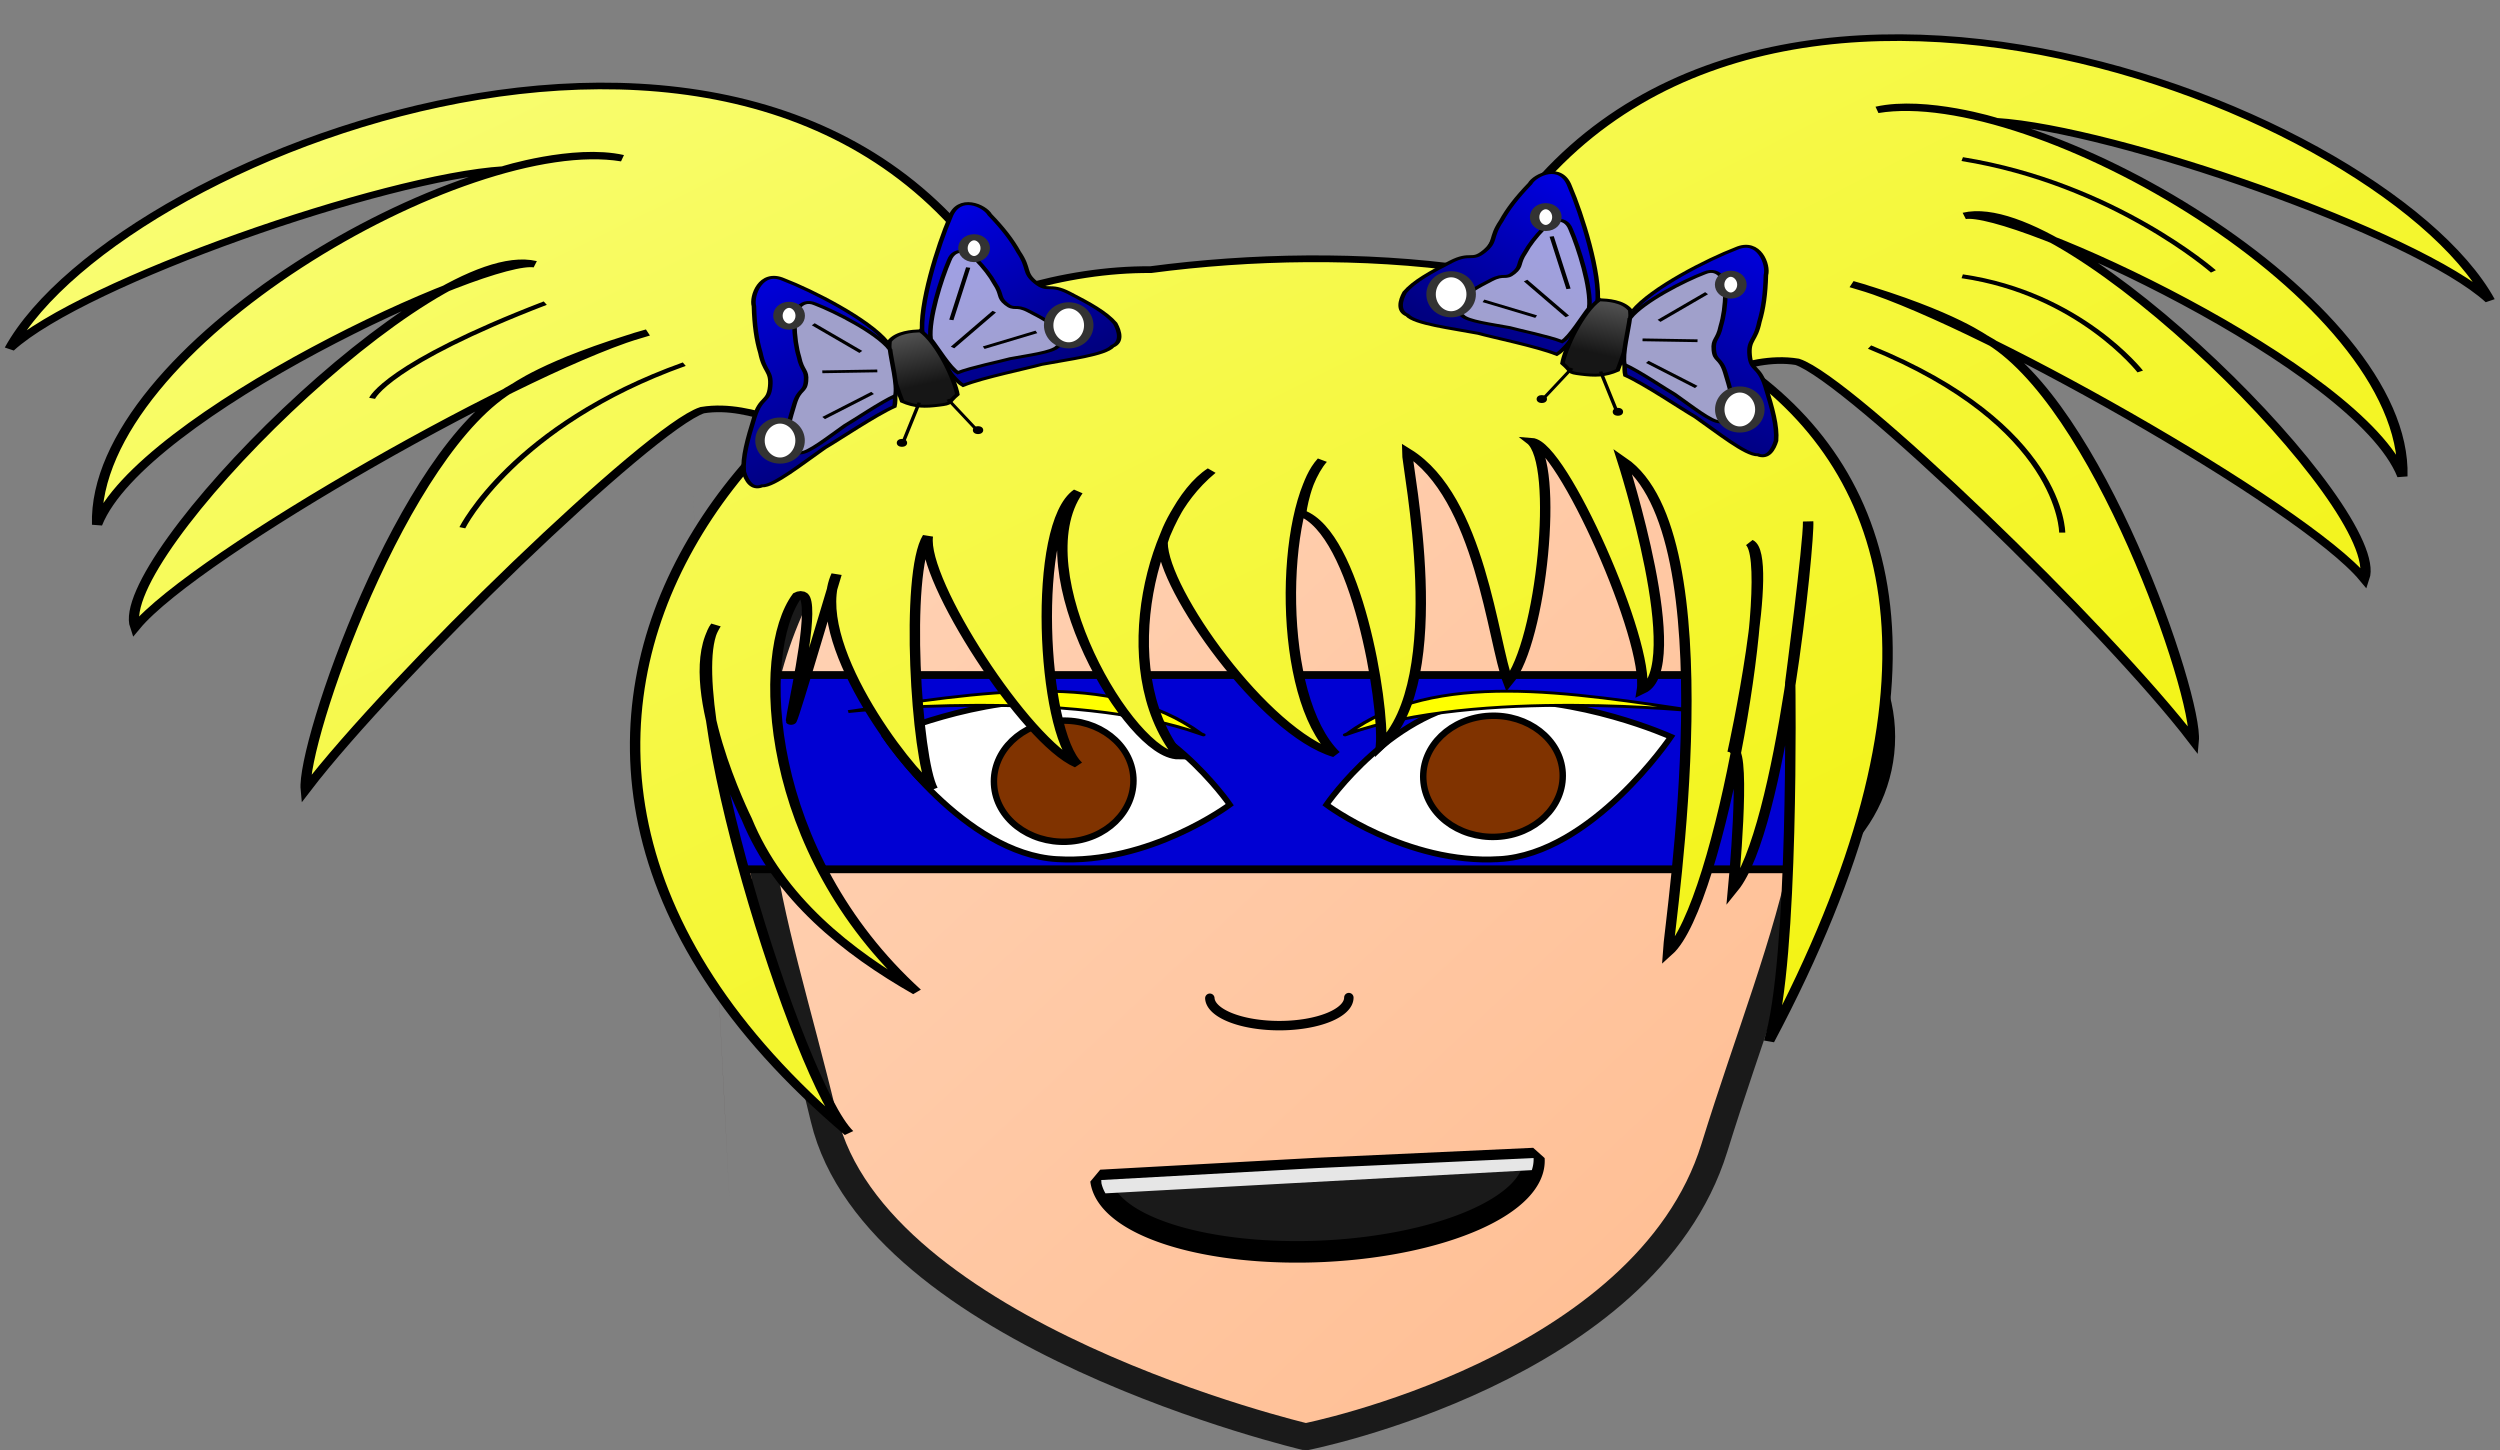
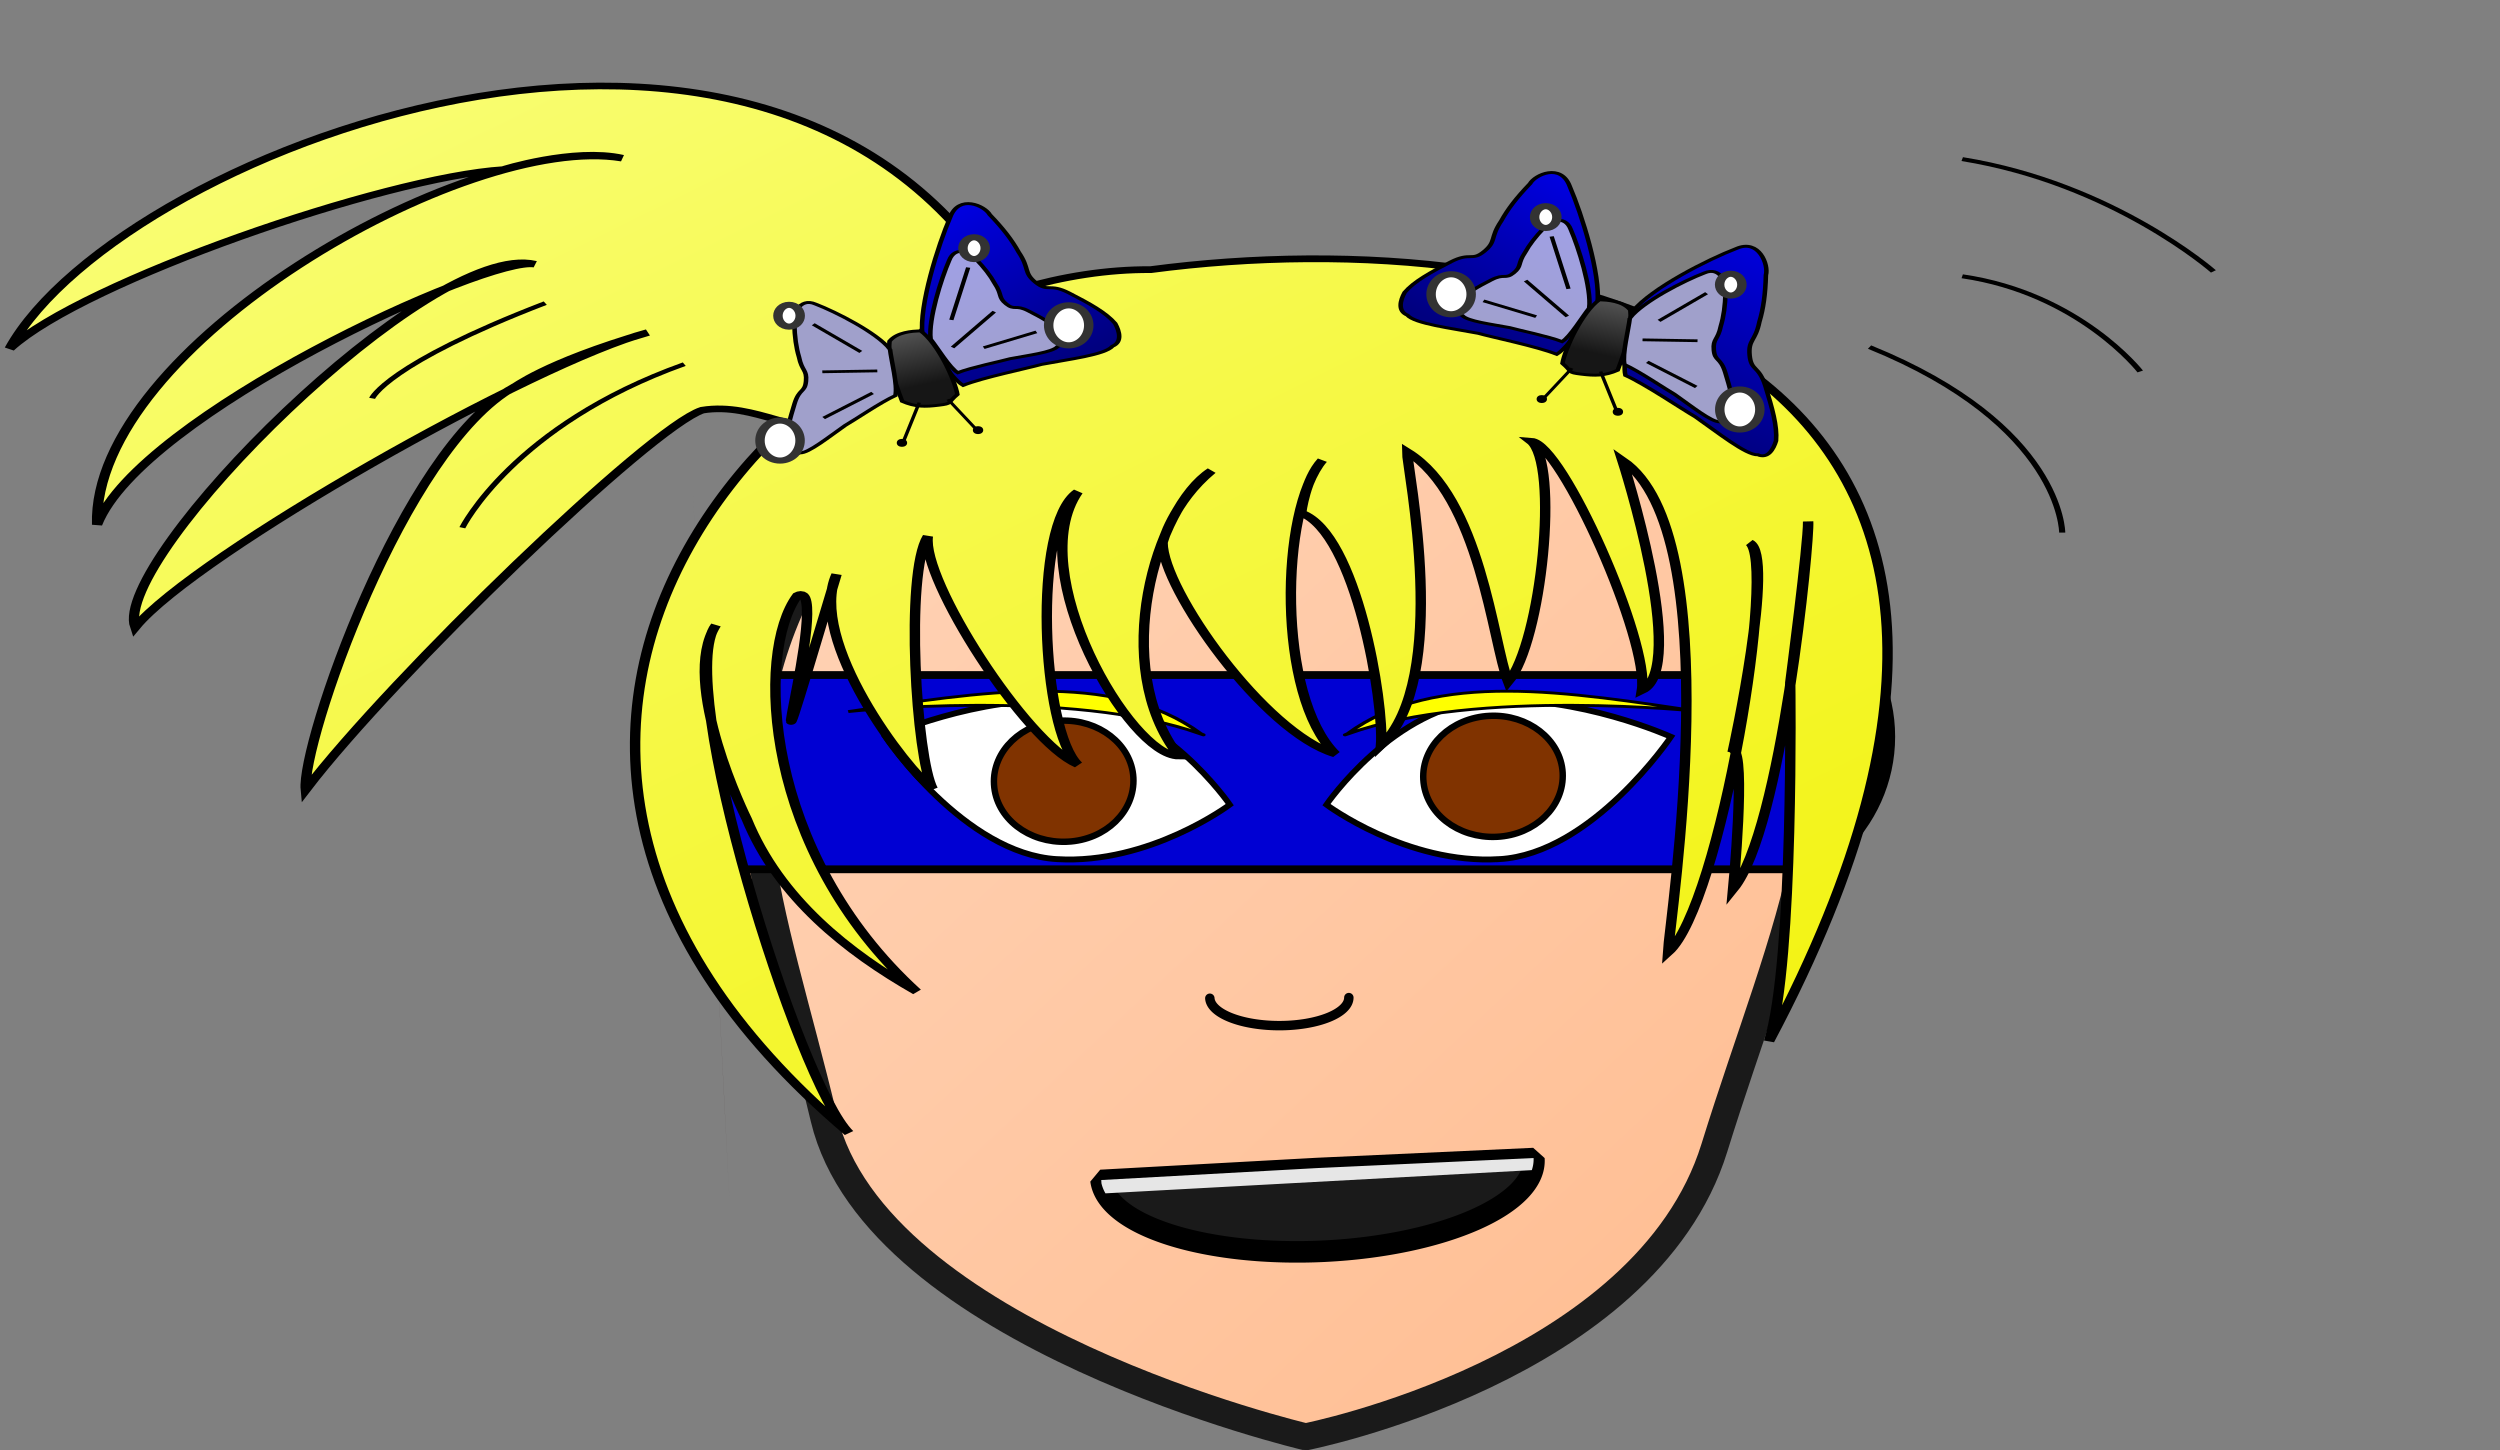
<svg xmlns="http://www.w3.org/2000/svg" xmlns:xlink="http://www.w3.org/1999/xlink" width="304.028" height="176.343" viewBox="0 0 304.028 176.343">
  <rect x="0" y="0" width="304.028" height="176.343" fill="#808080" stroke="none" />
  <defs>
    <linearGradient xlink:href="#c" id="g" x1="217.204" y1="-91.239" x2="475.02" y2="247.218" gradientUnits="userSpaceOnUse" />
    <linearGradient id="d">
      <stop offset="0" stop-color="navy" />
      <stop offset="1" stop-color="#0000eb" />
    </linearGradient>
    <linearGradient id="b">
      <stop offset="0" stop-color="#ffd1b3" />
      <stop offset="1" stop-color="#ffbd91" />
    </linearGradient>
    <linearGradient id="a">
      <stop offset="0" stop-color="#161616" />
      <stop offset="1" stop-color="#565656" />
    </linearGradient>
    <linearGradient id="j" y2="91.032" xlink:href="#a" gradientUnits="userSpaceOnUse" x2="243.9" y1="92.977" x1="256.63" gradientTransform="matrix(.303 .973 -.408 .303 253.774 -220.526)" />
    <linearGradient xlink:href="#b" id="e" x1="117.264" y1="23.38" x2="218.094" y2="137.877" gradientUnits="userSpaceOnUse" gradientTransform="matrix(.948 0 0 1.001 8.814 29.018)" />
    <linearGradient xlink:href="#c" id="f" x1="216.18" y1="-88.731" x2="474.976" y2="250.303" gradientUnits="userSpaceOnUse" />
    <linearGradient id="c">
      <stop offset="0" stop-color="#faff83" />
      <stop offset="1" stop-color="#f1f100" />
    </linearGradient>
    <linearGradient xlink:href="#c" id="h" x1="217.064" y1="-87.08" x2="477.499" y2="245.601" gradientUnits="userSpaceOnUse" />
    <linearGradient xlink:href="#d" id="k" x1="288.463" y1="76.837" x2="261.899" y2="33.137" gradientUnits="userSpaceOnUse" gradientTransform="translate(-.264 -5.31)" />
    <linearGradient xlink:href="#d" id="i" x1="317.145" y1="55.944" x2="291.358" y2="21.434" gradientUnits="userSpaceOnUse" gradientTransform="translate(-.264 -5.31)" />
    <linearGradient xlink:href="#d" id="l" gradientUnits="userSpaceOnUse" x1="317.145" y1="55.944" x2="291.358" y2="21.434" gradientTransform="matrix(-1 0 0 1 690.236 -12.66)" />
    <linearGradient xlink:href="#a" id="m" gradientUnits="userSpaceOnUse" gradientTransform="matrix(-.303 .973 .408 .303 436.197 -227.877)" x1="256.63" y1="92.977" x2="243.9" y2="91.032" />
    <linearGradient xlink:href="#d" id="n" gradientUnits="userSpaceOnUse" x1="288.463" y1="76.837" x2="261.899" y2="33.137" gradientTransform="matrix(-1 0 0 1 690.236 -12.66)" />
  </defs>
  <ellipse ry="19.429" rx="20.615" cy="89.588" cx="98.314" fill="#deaa87" stroke="#000" stroke-width="1.8" stroke-linecap="round" stroke-linejoin="bevel" />
  <ellipse cx="208.955" cy="89.588" rx="20.615" ry="19.429" fill="#deaa87" stroke="#000" stroke-width="1.8" stroke-linecap="round" stroke-linejoin="bevel" />
  <path d="M156.736 42.32c-24 .055-46.704 4.87-58.677 27.618-12.027 22.803-4.165 39.674 2.147 66.096 6.311 26.421 58.58 38.698 58.58 38.698s41.323-8.127 49.699-35.137c8.375-27.01 18.9-46.854 6.928-69.657-11.972-22.747-34.678-27.563-58.677-27.618z" fill="url(#e)" stroke="#1a1a1a" stroke-width="3.278" stroke-linecap="round" stroke-linejoin="bevel" />
  <path fill="#0000d3" stroke="#000" stroke-width=".946" stroke-linecap="round" stroke-linejoin="bevel" d="M87.917 82.091h133.911v23.623H87.917z" />
  <path d="M182.306 104.482c-11.24.667-20.996-6.627-20.996-6.627s8.226-12.003 19.513-12.67c11.24-.625 22.384 4.418 22.384 4.418s-9.614 14.254-20.901 14.88z" fill="#fff" stroke="#000" stroke-width=".714" />
  <path d="M182.019 101.767c-4.72.221-8.702-2.876-8.93-6.97-.227-4.037 3.356-7.521 8.077-7.743 4.663-.221 8.644 2.876 8.871 6.914.228 4.093-3.355 7.578-8.018 7.799z" fill="#803300" stroke="#000" stroke-width=".785" />
  <path d="M128.56 104.482c11.24.667 20.996-6.627 20.996-6.627s-8.226-12.003-19.514-12.67c-11.24-.625-22.383 4.418-22.383 4.418s9.613 14.254 20.9 14.88z" fill="#fff" stroke="#000" stroke-width=".714" />
  <path d="M84.2 58.57c4.437 86.34 4.493 87.059 4.493 87.059z" fill="#483737" />
  <path d="M129.813 102.36c-4.72.221-8.702-2.876-8.93-6.969-.227-4.038 3.356-7.522 8.077-7.743 4.663-.222 8.644 2.876 8.871 6.913.228 4.093-3.355 7.578-8.018 7.8z" fill="#803300" stroke="#000" stroke-width=".785" />
  <g transform="matrix(.793 0 0 .514 -120.353 17.262)">
    <path d="M335.936 140.015c-13.447-15.276-34.033-9.807-54.084-5.237 0 0 34.199-5.724 54.025 5.283 1.03.572.059-.046.059-.046zM358.428 140.015c13.447-15.276 34.033-9.807 54.083-5.237 0 0-34.198-5.724-54.024 5.283-1.03.572-.059-.046-.059-.046z" fill="#ff0" stroke="#000" stroke-width=".677" stroke-linecap="round" stroke-linejoin="bevel" />
    <path d="M426.308 128.051s.61 65.933-3.238 84.706C480.293 46.404 389.478 17.73 328.248 30.21c-52.96-.449-120.436 107.433-46.287 204.263-7.57-11.13-27.093-106.833-20.403-120.163-5.693 13.669 4.719 45.875 4.719 45.875 4.97 18.764 15.525 31.575 26.062 40.844-23.5-33-24.781-80.232-18.281-93.732 6-5-9.154 72.917 6-5-4.563 15.438 10.674 46.19 14.75 50.75-2.5-7-4.308-50.876-.75-59.75-1 10.25 14.97 48.647 23 54-5.5-7.75-7.139-56.856 0-64.5-8.5 18.75 7.983 62.5 15.5 62.5-10.75-21.25-3.5-59 5-67.5-5.921 7.537-7.5 17-7.5 17 0 11 15.548 44.968 26.5 50-9-13.5-8.5-58-2-69.5-2.629 4.436-3.25 12.5-3.25 12.5 8.5 4.75 12.75 45 12.25 55 10.775-15.6 3.984-65.818 4-69.5 11.25 10.75 13.125 45.062 15.5 54.5 5.14-9.5 7.869-51.83 3.5-57 4.75.5 18.25 47.5 17 59 7.29-5.302-3-54.5-3-54.5 16.5 17.5 7.312 108.31 7 116.5 8.187-11.312 16.75-93.25 12.5-97 4.025 3.13-2.5 49-2.5 49 2 1 0 33 0 33 7.5-14.25 11.75-82.75 11.5-87 .073 4.995-2.75 38.263-2.75 38.263z" fill="url(#f)" fill-rule="evenodd" stroke="#000" stroke-width="1.597" />
    <path d="M309.324 45.242h-.004C275.979-61.327 170.24 1.215 153.242 48.9c11.283-15.887 57.663-40.634 75.77-42.363-.342.08 10.816-5.27 18.189-2.698-24.313-6.212-81.352 44.853-80.545 86.717 6.66-25.858 59.888-63.757 67.17-61.624-16.028-5.973-64.955 69.62-61.324 85.892 9.299-17.295 61.251-62.671 78.618-69.738-16.024 7.23-20.448 13.1-20.559 12.941-17.04 14.594-32.578 84.326-31.907 95.217 13.397-27.007 52.807-85.708 60.809-89.785 8.151-2.036 15.104 6.896 19.35 2.577" fill="url(#g)" fill-rule="evenodd" stroke="#000" stroke-width="1.567" />
-     <path d="M377.525 33.806l.004.001c33.34-106.571 139.079-44.028 156.078 3.658C522.324 21.578 475.944-3.17 457.837-4.9c.34.08-10.817-5.269-18.19-2.697C463.96-13.808 521 37.257 520.193 79.12c-6.66-25.858-59.888-63.757-67.17-61.625 16.029-5.972 64.956 69.62 61.325 85.892-9.3-17.294-61.252-62.67-78.618-69.738 16.024 7.23 20.448 13.101 20.558 12.942 17.04 14.593 32.579 84.326 31.908 95.217-13.398-27.007-52.808-85.708-60.81-89.785-8.151-2.036-15.104 6.896-19.349 2.577" fill="url(#h)" fill-rule="evenodd" stroke="#000" stroke-width="1.567" />
    <path d="M293.227 45.68c-.528-6.974 2.419-21.33 4.257-27.86 1.35-5.532 5.298-2.737 6.085-.593 2.018 3.223 3.42 6.04 4.406 8.814 1.76 4.008.697 4.8 2.63 7.22 1.934 2.421 2.06.044 5.105 2.464 3.045 2.419 5.61 4.56 7.078 7.213.693 1.951 1.091 4.41-.41 5.39-1.157 2.06-6.79 3.108-10.882 4.307-2.139.939-8.95 3.082-12.03 4.962-1.9-1.743-4.73-9.062-6.24-11.917z" fill="url(#i)" fill-rule="evenodd" stroke="#000" stroke-width=".699" />
    <path d="M292.921 44.688c-1.241.075-3.594.287-4.738 2.46-.269 4.697.598 8.765 1.942 14.223 2.021 1.358 3.496 1.321 5.612.915 2.115-.406 1.238-.443 2.85-2.539-.33-3.196-2.974-12.189-5.666-15.06z" fill="url(#j)" fill-rule="evenodd" stroke="#000" stroke-width=".699" />
-     <path d="M287.79 47.362c-2.858-5.463-11.561-12.258-15.868-14.8-3.504-2.382-4.974 3.93-4.532 6.298.078 4.482.4 8 .993 11.029.624 4.746 1.733 4.127 1.5 7.954-.233 3.827-1.42 2.302-2.432 7.355-1.012 5.053-1.817 9.38-1.616 12.856.418 2.13 1.276 4.289 2.78 3.32 1.763.165 6.19-5.317 9.607-8.991 1.931-1.703 7.689-7.718 10.714-9.8.522-3.315-.883-11.559-1.147-15.222z" fill="url(#k)" fill-rule="evenodd" stroke="#000" stroke-width=".699" />
    <path d="M294.483 46.638c-.353-4.655 1.616-14.237 2.844-18.595.9-3.692 3.539-1.826 4.064-.395 1.349 2.15 2.285 4.03 2.944 5.882 1.175 2.676.465 3.204 1.757 4.82 1.291 1.615 1.375.029 3.41 1.643 2.034 1.615 3.748 3.044 4.728 4.815.463 1.302.729 2.943-.274 3.597-.773 1.376-4.536 2.075-7.269 2.875-1.429.626-5.98 2.057-8.037 3.311-1.268-1.163-3.159-6.048-4.168-7.953z" fill="#f2f2f2" fill-opacity=".661" fill-rule="evenodd" stroke="#000" stroke-width=".699" />
    <ellipse cx="301.152" cy="25.132" rx="1.71" ry="2.58" fill="#fff" stroke="#333" stroke-width="1.448" stroke-linecap="round" stroke-linejoin="bevel" />
    <ellipse ry="4.734" rx="3.075" cy="43.392" cx="315.663" fill="#fff" stroke="#333" stroke-width="1.448" stroke-linecap="round" stroke-linejoin="bevel" />
    <path d="M288.256 49.037c-2.056-3.94-8.317-8.841-11.416-10.674-2.52-1.718-3.578 2.835-3.26 4.542.056 3.233.288 5.77.715 7.954.448 3.423 1.247 2.977 1.079 5.737-.168 2.76-1.022 1.66-1.75 5.304s-1.307 6.766-1.163 9.272c.3 1.536.918 3.093 2 2.394 1.269.12 4.453-3.834 6.912-6.484 1.39-1.228 5.532-5.566 7.708-7.068.376-2.39-.635-8.336-.825-10.978z" fill="#a0a0cb" fill-rule="evenodd" stroke="#000" stroke-width=".699" />
    <ellipse cx="271.392" cy="70.652" rx="3.075" ry="4.734" fill="#fff" stroke="#333" stroke-width="1.448" stroke-linecap="round" stroke-linejoin="bevel" />
    <ellipse ry="2.58" rx="1.71" cy="41.117" cx="272.778" fill="#fff" stroke="#333" stroke-width="1.448" stroke-linecap="round" stroke-linejoin="bevel" />
    <path d="M297.843 48.628l6.405-8.477M302.625 48.676l8.082-3.729M297.663 42.113l2.582-12.402M276.485 43.138l7.295 6.54M278.077 65.32l7.51-5.933M286.31 54.173l-8.434.215" fill="none" stroke="#000" stroke-width=".657" />
    <path d="M292.74 61.672l-2.506 9.525M297.144 60.885l4.532 7.444" fill="none" stroke="#000" stroke-width=".547" />
    <ellipse cx="290.089" cy="71.198" rx=".795" ry=".939" />
    <ellipse ry=".939" rx=".795" cy="68.186" cx="301.758" />
    <path d="M438.474 48.534c29.547 18.482 29.547 43.895 29.547 43.895M452.687 31.784c17.952 4.043 27.302 22.525 27.302 22.525M452.687 4.06C475.875 9.837 491.21 30.63 491.21 30.63M256.705 52.577c-26.181 14.439-34.035 38.697-34.035 38.697h0M235.386 38.137c-24.31 14.44-26.555 22.526-26.555 22.526h0" fill="none" stroke="#000" stroke-width=".94" />
    <path d="M396.744 38.33c.528-6.976-2.419-21.332-4.257-27.861-1.35-5.533-5.298-2.737-6.084-.593-2.019 3.223-3.421 6.04-4.407 8.814-1.76 4.008-.697 4.8-2.63 7.22-1.934 2.421-2.06.044-5.105 2.463-3.045 2.42-5.61 4.56-7.078 7.214-.693 1.951-1.091 4.409.41 5.39 1.158 2.06 6.79 3.108 10.882 4.307 2.139.939 8.95 3.082 12.03 4.961 1.9-1.743 4.73-9.062 6.24-11.917z" fill="url(#l)" fill-rule="evenodd" stroke="#000" stroke-width=".699" />
    <path d="M397.05 37.337c1.241.075 3.595.287 4.738 2.459.269 4.698-.598 8.765-1.942 14.224-2.02 1.358-3.496 1.321-5.612.915-2.115-.406-1.238-.443-2.85-2.539.33-3.196 2.974-12.189 5.666-15.06z" fill="url(#m)" fill-rule="evenodd" stroke="#000" stroke-width=".699" />
    <path d="M402.182 40.01c2.857-5.462 11.56-12.258 15.867-14.799 3.504-2.383 4.974 3.93 4.532 6.297-.078 4.483-.4 8-.993 11.03-.624 4.745-1.733 4.127-1.5 7.954.233 3.827 1.42 2.302 2.432 7.355 1.012 5.052 1.817 9.38 1.616 12.856-.417 2.13-1.276 4.289-2.78 3.32-1.763.164-6.19-5.317-9.607-8.991-1.931-1.703-7.689-7.718-10.714-9.8-.522-3.315.883-11.56 1.147-15.223z" fill="url(#n)" fill-rule="evenodd" stroke="#000" stroke-width=".699" />
    <path d="M395.488 39.287c.353-4.655-1.615-14.237-2.843-18.595-.902-3.692-3.54-1.827-4.065-.396-1.348 2.151-2.285 4.031-2.944 5.883-1.175 2.675-.465 3.203-1.757 4.82-1.291 1.615-1.375.029-3.41 1.643-2.034 1.615-3.748 3.044-4.728 4.815-.463 1.302-.729 2.942.274 3.597.773 1.375 4.536 2.074 7.27 2.875 1.428.626 5.978 2.056 8.036 3.311 1.268-1.163 3.16-6.048 4.168-7.954z" fill="#f2f2f2" fill-opacity=".661" fill-rule="evenodd" stroke="#000" stroke-width=".699" />
    <ellipse ry="2.58" rx="1.71" cy="17.781" cx="-388.819" transform="scale(-1 1)" fill="#fff" stroke="#333" stroke-width="1.448" stroke-linecap="round" stroke-linejoin="bevel" />
    <ellipse cx="-374.308" cy="36.04" rx="3.075" ry="4.734" transform="scale(-1 1)" fill="#fff" stroke="#333" stroke-width="1.448" stroke-linecap="round" stroke-linejoin="bevel" />
    <path d="M401.715 41.686c2.056-3.94 8.317-8.841 11.416-10.674 2.52-1.718 3.578 2.834 3.26 4.542-.056 3.232-.288 5.77-.715 7.954-.448 3.423-1.246 2.976-1.079 5.737.168 2.76 1.022 1.66 1.75 5.304s1.307 6.766 1.163 9.272c-.3 1.536-.918 3.093-2 2.394-1.269.119-4.453-3.834-6.912-6.484-1.39-1.228-5.532-5.566-7.708-7.068-.376-2.39.635-8.336.825-10.978z" fill="#a0a0cb" fill-rule="evenodd" stroke="#000" stroke-width=".699" />
    <ellipse ry="4.734" rx="3.075" cy="63.301" cx="-418.579" transform="scale(-1 1)" fill="#fff" stroke="#333" stroke-width="1.448" stroke-linecap="round" stroke-linejoin="bevel" />
    <ellipse cx="-417.193" cy="33.766" rx="1.71" ry="2.58" transform="scale(-1 1)" fill="#fff" stroke="#333" stroke-width="1.448" stroke-linecap="round" stroke-linejoin="bevel" />
    <path d="M392.128 41.277l-6.405-8.477M387.346 41.325l-8.082-3.729M392.308 34.761l-2.582-12.4M413.486 35.787l-7.295 6.54M411.894 57.97l-7.51-5.934M403.66 46.821l8.435.215" fill="none" stroke="#000" stroke-width=".657" />
    <path d="M397.232 54.32l2.505 9.525M392.827 53.533l-4.532 7.445" fill="none" stroke="#000" stroke-width=".547" />
    <ellipse ry=".939" rx=".795" cy="63.847" cx="-399.883" transform="scale(-1 1)" />
    <ellipse cx="-388.213" cy="60.835" rx=".795" ry=".939" transform="scale(-1 1)" />
  </g>
  <path d="M177.006 149.335a26.357 10.082 0 01-26.047 10.081 26.357 10.082 0 01-26.66-9.844l26.35-.237z" transform="matrix(.999 -.046 .065 .998 0 0)" fill="#1a1a1a" stroke="#000" stroke-width="2.623" stroke-linecap="round" stroke-linejoin="bevel" />
  <path d="M164.034 121.319a8.454 3.411 0 01-8.355 3.41 8.454 3.411 0 01-8.55-3.33" fill="none" stroke="#000" stroke-width="1.147" stroke-linecap="round" stroke-linejoin="bevel" />
  <path d="M186.502 140.832l-26.328 1.219-26.248 1.453.023.4a10.08 26.358 87.531 00.485 1.221l51.853-2.824a10.08 26.358 87.531 00.215-1.469z" fill="#e6e6e6" />
</svg>